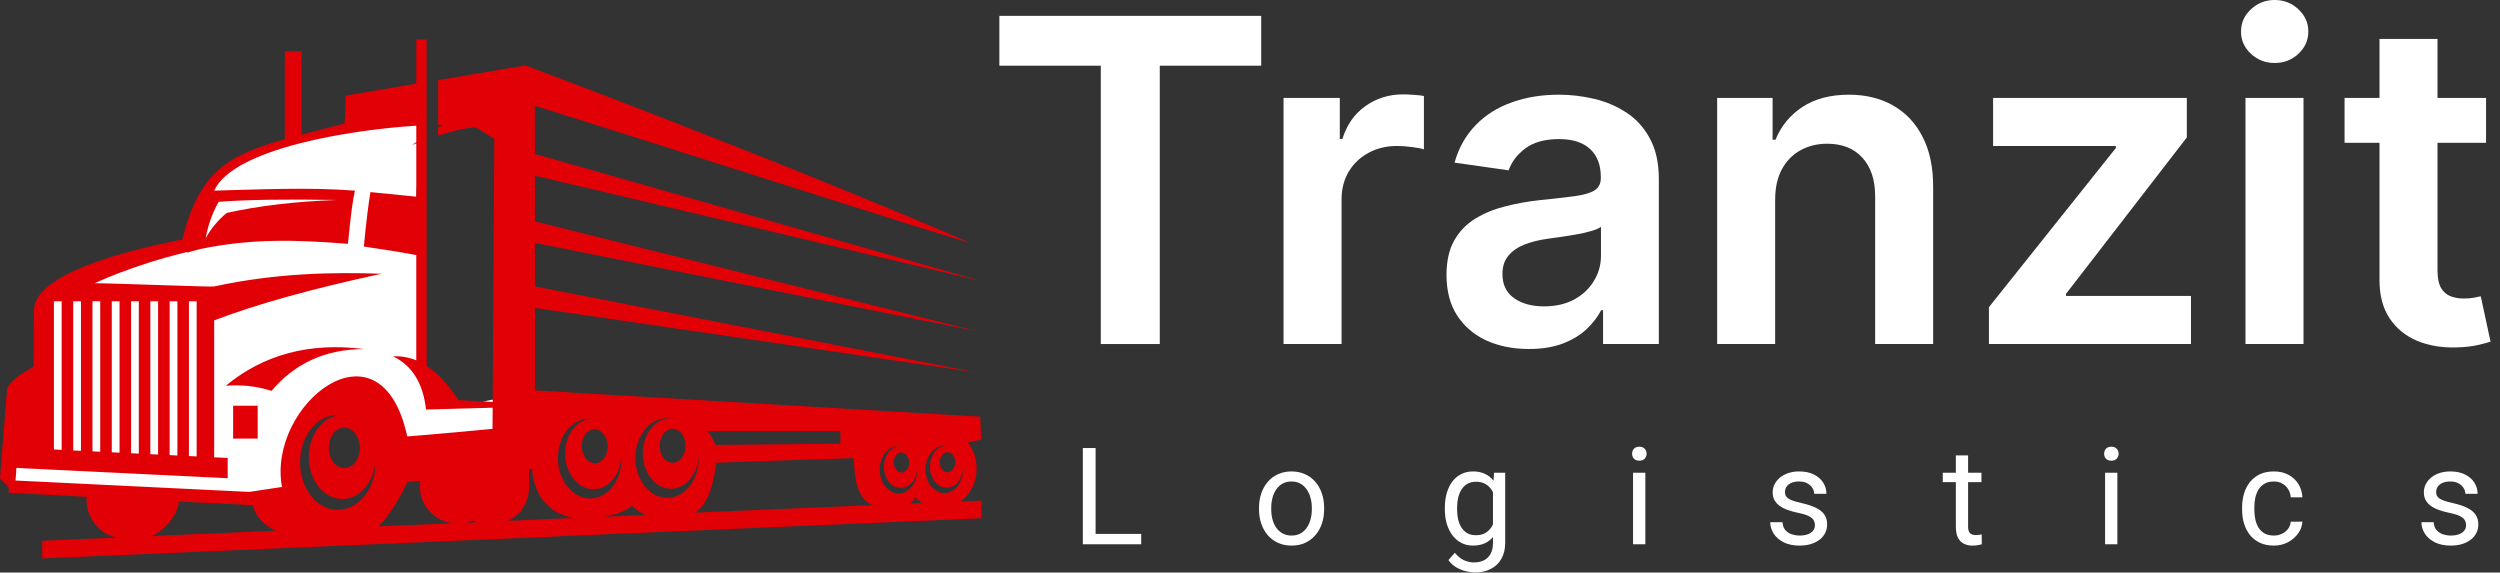
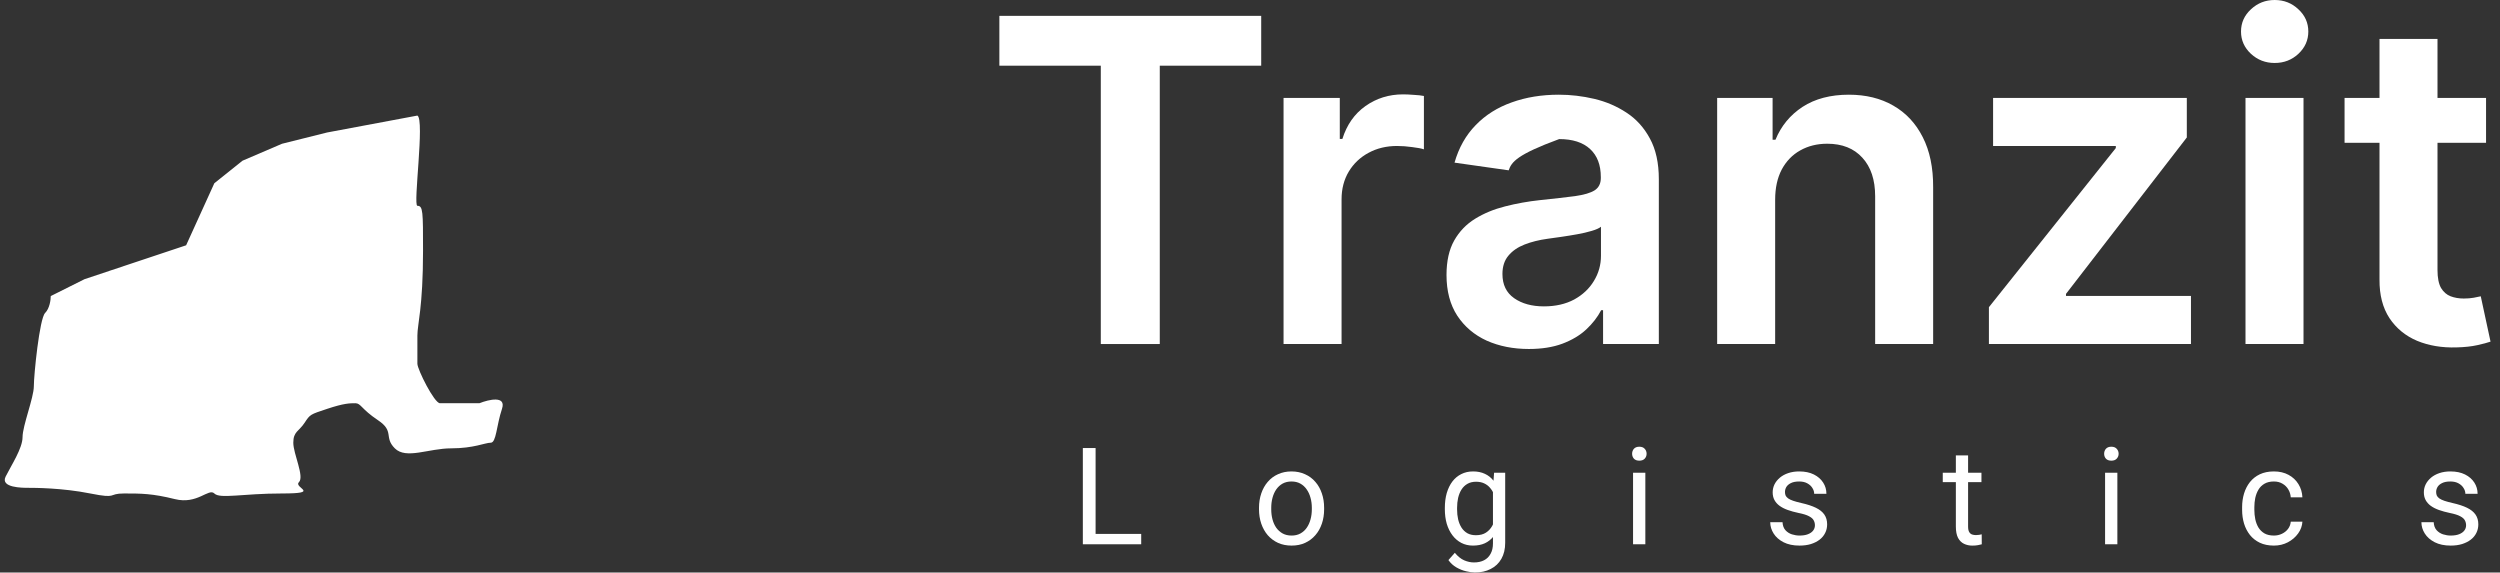
<svg xmlns="http://www.w3.org/2000/svg" width="131" height="30" viewBox="0 0 131 30" fill="none">
  <rect x="0" y="0" width="131" height="30" fill="#333333" stroke="none" />
  <g clip-path="url(#clip0_790_1806)">
    <path d="M7.98 13.444L4.433 14.627L2.66 15.513C2.66 15.71 2.601 16.164 2.364 16.4C2.069 16.696 1.773 19.651 1.773 20.242C1.773 20.833 1.182 22.311 1.182 22.902C1.182 23.493 0.591 24.38 0.296 24.971C2.33948e-06 25.562 1.182 25.562 1.478 25.562C1.773 25.562 3.251 25.562 4.729 25.858C6.207 26.153 5.616 25.858 6.502 25.858C7.389 25.858 7.98 25.858 9.162 26.153C10.344 26.449 10.935 25.562 11.231 25.858C11.527 26.153 12.709 25.858 14.778 25.858C16.847 25.858 15.369 25.562 15.664 25.267C15.96 24.971 15.369 23.789 15.369 23.198C15.369 22.607 15.664 22.607 15.96 22.155C16.256 21.703 16.256 21.72 17.142 21.424C18.029 21.129 18.324 21.129 18.62 21.129C18.916 21.129 18.916 21.424 19.802 22.016C20.689 22.607 20.098 22.902 20.689 23.493C21.28 24.084 22.462 23.493 23.644 23.493C24.827 23.493 25.418 23.198 25.713 23.198C26.009 23.198 26.009 22.311 26.304 21.424C26.541 20.715 25.615 20.932 25.122 21.129H23.053C22.758 21.129 21.871 19.356 21.871 19.06V17.582C21.871 16.991 22.167 16.105 22.167 13.149C22.167 11.08 22.167 10.784 21.871 10.784C21.635 10.784 22.265 6.253 21.871 6.056L17.142 6.942L14.778 7.533L12.709 8.42L11.231 9.602L9.753 12.853L7.98 13.444Z" fill="white" />
-     <path fill-rule="evenodd" clip-rule="evenodd" d="M3.231 23.572L2.825 23.552V15.787H3.231V23.572ZM4.242 23.622L3.836 23.606V15.787H4.242V23.622ZM5.252 23.671L4.846 23.651V15.782H5.252V23.671ZM6.263 23.72L5.857 23.701V15.787H6.263V23.72ZM7.274 23.769L6.868 23.749V15.787H7.274V23.769ZM8.284 23.819L7.878 23.799V15.787H8.284V23.819ZM9.295 23.868L8.889 23.848V15.787H9.295V23.868ZM10.305 23.917L9.899 23.897V15.787H10.305V23.917ZM19.073 18.291C16.239 17.927 13.825 18.568 11.829 20.215C12.64 20.145 13.458 20.235 14.232 20.481C15.454 19.027 17.068 18.297 19.073 18.291ZM18.042 22.405C17.593 22.405 17.23 22.88 17.23 23.467C17.23 24.053 17.593 24.528 18.042 24.528C18.49 24.528 18.854 24.053 18.854 23.467C18.854 22.88 18.49 22.405 18.042 22.405ZM17.702 21.741C16.61 21.741 15.723 22.856 15.723 24.231C15.723 25.605 16.61 26.718 17.702 26.718C18.794 26.718 19.68 25.604 19.68 24.231C19.68 24.181 19.68 24.131 19.68 24.082C19.624 25.24 18.863 26.147 17.933 26.147C16.966 26.147 16.182 25.16 16.182 23.948C16.182 22.778 16.907 21.823 17.823 21.75C17.781 21.743 17.743 21.741 17.702 21.741ZM25.815 21.364L25.808 22.472C23.055 22.737 21.339 22.87 21.339 22.87C19.945 16.408 13.977 21.227 14.776 25.517L13.067 25.776L0.811 25.179C0.841 24.863 0.857 24.642 0.859 24.518L11.93 25.058V23.997L11.222 23.962V16.788C13.425 15.944 16.348 15.13 19.989 14.345C17.488 14.256 14.498 14.301 11.222 15.009C11.188 15.052 5.791 14.834 4.964 14.842C4.964 14.842 6.915 13.896 9.805 13.205L9.798 13.241C10.017 13.173 10.257 13.107 10.517 13.045C13.168 12.493 15.533 12.558 18.226 12.777C18.261 12.639 18.401 10.818 18.599 9.989C16.14 9.805 13.68 9.926 11.22 9.989C12.243 7.769 18.394 6.799 21.814 6.586V7.447L21.578 7.601L21.814 7.511V10.306L19.41 10.067C19.185 11.47 19.071 12.919 19.071 12.919C20.242 13.088 21.155 13.238 21.813 13.367V18.884C21.429 18.724 21.014 18.651 20.598 18.672C21.593 19.151 22.169 20.081 22.325 21.459L25.815 21.364ZM13.502 21.259H12.216V22.984H13.502V21.259ZM37.511 23.315C37.339 23.058 37.289 22.767 37.039 22.586H44.035V23.249L37.511 23.315ZM31.136 22.491C30.759 22.502 30.466 22.91 30.48 23.402C30.495 23.894 30.814 24.284 31.189 24.273C31.564 24.263 31.858 23.855 31.843 23.363C31.828 22.871 31.518 22.48 31.142 22.491H31.136ZM35.244 22.466C34.868 22.466 34.562 22.865 34.562 23.357C34.562 23.849 34.868 24.248 35.244 24.248C35.621 24.248 35.925 23.85 35.925 23.357C35.925 22.864 35.627 22.466 35.25 22.466H35.244ZM34.959 21.909C34.041 21.909 33.297 22.844 33.297 23.998C33.297 25.152 34.041 26.088 34.959 26.088C35.876 26.088 36.62 25.152 36.62 23.998C36.62 23.956 36.62 23.915 36.62 23.874C36.571 24.842 35.932 25.61 35.152 25.61C34.34 25.61 33.682 24.782 33.682 23.758C33.682 22.777 34.29 21.974 35.06 21.914L34.959 21.909ZM30.834 21.943C29.916 21.97 29.202 22.927 29.236 24.079C29.27 25.232 30.05 26.151 30.966 26.12C31.882 26.089 32.599 25.137 32.563 23.983C32.563 23.941 32.563 23.9 32.556 23.859C32.538 24.828 31.923 25.611 31.139 25.633C30.327 25.657 29.645 24.849 29.614 23.828C29.584 22.847 30.168 22.026 30.935 21.944C30.903 21.942 30.871 21.942 30.839 21.943H30.834ZM47.218 23.707C46.996 23.707 46.822 23.955 46.831 24.247C46.839 24.538 47.028 24.769 47.25 24.762C47.472 24.755 47.646 24.514 47.638 24.223C47.63 23.931 47.447 23.701 47.224 23.707H47.218ZM49.65 23.692C49.427 23.692 49.246 23.924 49.246 24.219C49.246 24.514 49.427 24.747 49.65 24.747C49.873 24.747 50.054 24.515 50.054 24.219C50.054 23.923 49.878 23.692 49.656 23.692H49.65ZM49.481 23.363C48.938 23.363 48.498 23.916 48.498 24.599C48.498 25.281 48.938 25.836 49.481 25.836C50.024 25.836 50.464 25.281 50.464 24.599C50.464 24.574 50.464 24.55 50.464 24.526C50.436 25.097 50.058 25.551 49.596 25.551C49.133 25.551 48.727 25.061 48.727 24.456C48.727 23.878 49.081 23.4 49.541 23.365C49.523 23.363 49.505 23.363 49.487 23.363H49.481ZM47.039 23.382C46.496 23.399 46.074 23.961 46.095 24.647C46.116 25.333 46.567 25.87 47.115 25.854C47.663 25.838 48.082 25.276 48.06 24.59V24.516C48.048 25.095 47.684 25.558 47.222 25.567C46.742 25.581 46.338 25.104 46.319 24.498C46.302 23.919 46.648 23.432 47.101 23.384L47.039 23.382ZM11.88 11.158C13.562 10.783 15.485 10.556 17.651 10.478C14.908 10.431 12.843 10.464 11.457 10.577C11.122 11.171 10.893 11.816 10.778 12.485C11.055 11.978 11.429 11.527 11.88 11.158ZM47.705 26.383C47.811 26.295 47.895 26.185 47.952 26.061C48.062 26.174 48.184 26.273 48.318 26.356L47.705 26.383ZM36.44 26.863C37.023 26.456 37.34 25.659 37.536 24.246L44.73 24.003C44.794 25.189 44.909 26.052 45.684 26.468L36.44 26.863ZM31.674 27.077C32.286 26.962 32.748 26.802 33.108 26.499C33.316 26.698 33.555 26.861 33.817 26.983L31.674 27.077ZM26.632 27.292C26.959 27.13 27.234 26.882 27.426 26.575C27.618 26.269 27.719 25.916 27.719 25.557V24.578L27.881 24.56C27.946 25.711 28.572 26.909 30.096 27.14L26.632 27.292ZM24.421 27.387C24.548 27.358 24.673 27.317 24.792 27.265C24.861 27.301 24.931 27.334 25.003 27.363L24.421 27.387ZM19.84 27.583C20.43 26.981 20.927 26.126 21.355 25.257L21.999 25.189V25.495C22.001 25.963 22.174 26.415 22.488 26.768C22.802 27.121 23.235 27.352 23.707 27.417L19.84 27.583ZM7.954 28.091C8.722 27.738 9.336 26.891 9.37 26.28L13.257 26.47C13.39 27.093 13.841 27.518 14.447 27.807L7.954 28.091ZM28.024 5.542C36.553 8.204 49.145 12.28 50.816 12.717C40.798 8.381 27.529 3.427 27.529 3.427L22.959 4.2V6.547H23.195L22.959 6.702V7.11C23.845 6.822 24.511 6.678 24.956 6.68L25.901 7.277L25.817 21.06L24.017 20.965C23.494 20.152 22.94 19.555 22.355 19.175V2.067H21.813V4.382L18.123 5.007L18.056 6.467C17.237 6.69 16.488 6.878 15.803 7.055V2.68H14.924V7.295C12.005 8.105 10.428 8.97 9.557 12.547C5.106 13.424 1.786 14.67 1.778 16.274L1.764 19.22C1.008 19.611 0.544 19.987 0.372 20.348L1.52588e-05 25.059L0.457 25.522V25.82L4.549 26.036C4.54 26.093 4.535 26.151 4.536 26.209C4.536 27.019 5.112 28.006 6.154 28.166L2.211 28.335V29.261L51.427 27.158V26.233L50.333 26.28C50.601 26.074 50.816 25.81 50.962 25.509C51.108 25.208 51.181 24.878 51.175 24.544C51.178 24.057 51.019 23.582 50.721 23.193L51.414 23.032L51.363 21.833L28.029 20.454V16.135L51.143 19.511L28.029 15.008V12.728L51.212 17.357L28.029 11.601V9.205L51.415 14.725L28.029 8.065L28.024 5.542Z" fill="#E10006" />
  </g>
  <path d="M130.269 5.131V7.482H122.855V5.131H130.269ZM124.686 2.041H127.725V14.149C127.725 14.557 127.787 14.871 127.91 15.089C128.039 15.302 128.207 15.447 128.414 15.526C128.621 15.604 128.85 15.643 129.102 15.643C129.293 15.643 129.466 15.629 129.623 15.601C129.785 15.573 129.908 15.548 129.992 15.526L130.504 17.902C130.342 17.958 130.11 18.02 129.807 18.087C129.511 18.154 129.147 18.193 128.716 18.204C127.955 18.227 127.269 18.112 126.659 17.86C126.049 17.602 125.564 17.205 125.206 16.668C124.854 16.13 124.68 15.459 124.686 14.652V2.041Z" fill="white" />
  <path d="M117.664 18.027V5.13H120.704V18.027H117.664ZM119.192 3.3C118.711 3.3 118.297 3.14 117.95 2.821C117.603 2.497 117.429 2.108 117.429 1.654C117.429 1.195 117.603 0.806 117.95 0.487C118.297 0.162 118.711 0 119.192 0C119.679 0 120.093 0.162 120.435 0.487C120.782 0.806 120.956 1.195 120.956 1.654C120.956 2.108 120.782 2.497 120.435 2.821C120.093 3.14 119.679 3.3 119.192 3.3Z" fill="white" />
  <path d="M104.219 18.027V16.096L110.869 7.758V7.649H104.438V5.13H114.589V7.204L108.258 15.399V15.508H114.807V18.027H104.219Z" fill="white" />
  <path d="M93.018 10.47V18.027H89.979V5.13H92.884V7.321H93.035C93.332 6.599 93.805 6.025 94.454 5.6C95.109 5.175 95.918 4.962 96.881 4.962C97.771 4.962 98.546 5.152 99.207 5.533C99.873 5.914 100.388 6.465 100.752 7.187C101.121 7.909 101.303 8.785 101.297 9.815V18.027H98.258V10.285C98.258 9.423 98.034 8.749 97.586 8.262C97.144 7.775 96.531 7.531 95.747 7.531C95.216 7.531 94.743 7.649 94.328 7.884C93.92 8.113 93.598 8.446 93.363 8.883C93.133 9.32 93.018 9.849 93.018 10.47Z" fill="white" />
-   <path d="M80.113 18.287C79.296 18.287 78.56 18.142 77.905 17.851C77.255 17.554 76.74 17.117 76.36 16.541C75.985 15.964 75.797 15.253 75.797 14.408C75.797 13.68 75.932 13.079 76.2 12.603C76.469 12.127 76.836 11.746 77.3 11.461C77.765 11.175 78.288 10.96 78.87 10.814C79.458 10.663 80.066 10.554 80.692 10.487C81.448 10.408 82.061 10.338 82.531 10.277C83.001 10.21 83.343 10.109 83.556 9.975C83.774 9.835 83.883 9.619 83.883 9.328V9.278C83.883 8.645 83.696 8.155 83.32 7.808C82.945 7.461 82.405 7.288 81.7 7.288C80.956 7.288 80.365 7.45 79.928 7.775C79.497 8.099 79.206 8.483 79.055 8.925L76.217 8.522C76.441 7.738 76.811 7.083 77.326 6.557C77.84 6.025 78.47 5.628 79.215 5.365C79.959 5.096 80.782 4.962 81.683 4.962C82.305 4.962 82.923 5.035 83.539 5.18C84.155 5.326 84.717 5.566 85.227 5.902C85.736 6.233 86.144 6.683 86.452 7.254C86.766 7.825 86.923 8.539 86.923 9.395V18.027H84.001V16.255H83.9C83.715 16.613 83.455 16.949 83.119 17.263C82.789 17.571 82.372 17.82 81.868 18.01C81.37 18.195 80.785 18.287 80.113 18.287ZM80.902 16.054C81.513 16.054 82.041 15.933 82.489 15.693C82.937 15.446 83.281 15.122 83.522 14.719C83.768 14.316 83.891 13.876 83.891 13.4V11.881C83.796 11.959 83.634 12.032 83.404 12.099C83.181 12.166 82.929 12.225 82.649 12.275C82.369 12.326 82.092 12.37 81.818 12.41C81.543 12.449 81.305 12.482 81.104 12.51C80.65 12.572 80.245 12.673 79.886 12.813C79.528 12.953 79.245 13.149 79.038 13.4C78.831 13.647 78.728 13.966 78.728 14.357C78.728 14.917 78.932 15.34 79.341 15.625C79.749 15.911 80.27 16.054 80.902 16.054Z" fill="white" />
+   <path d="M80.113 18.287C79.296 18.287 78.56 18.142 77.905 17.851C77.255 17.554 76.74 17.117 76.36 16.541C75.985 15.964 75.797 15.253 75.797 14.408C75.797 13.68 75.932 13.079 76.2 12.603C76.469 12.127 76.836 11.746 77.3 11.461C77.765 11.175 78.288 10.96 78.87 10.814C79.458 10.663 80.066 10.554 80.692 10.487C81.448 10.408 82.061 10.338 82.531 10.277C83.001 10.21 83.343 10.109 83.556 9.975C83.774 9.835 83.883 9.619 83.883 9.328V9.278C83.883 8.645 83.696 8.155 83.32 7.808C82.945 7.461 82.405 7.288 81.7 7.288C79.497 8.099 79.206 8.483 79.055 8.925L76.217 8.522C76.441 7.738 76.811 7.083 77.326 6.557C77.84 6.025 78.47 5.628 79.215 5.365C79.959 5.096 80.782 4.962 81.683 4.962C82.305 4.962 82.923 5.035 83.539 5.18C84.155 5.326 84.717 5.566 85.227 5.902C85.736 6.233 86.144 6.683 86.452 7.254C86.766 7.825 86.923 8.539 86.923 9.395V18.027H84.001V16.255H83.9C83.715 16.613 83.455 16.949 83.119 17.263C82.789 17.571 82.372 17.82 81.868 18.01C81.37 18.195 80.785 18.287 80.113 18.287ZM80.902 16.054C81.513 16.054 82.041 15.933 82.489 15.693C82.937 15.446 83.281 15.122 83.522 14.719C83.768 14.316 83.891 13.876 83.891 13.4V11.881C83.796 11.959 83.634 12.032 83.404 12.099C83.181 12.166 82.929 12.225 82.649 12.275C82.369 12.326 82.092 12.37 81.818 12.41C81.543 12.449 81.305 12.482 81.104 12.51C80.65 12.572 80.245 12.673 79.886 12.813C79.528 12.953 79.245 13.149 79.038 13.4C78.831 13.647 78.728 13.966 78.728 14.357C78.728 14.917 78.932 15.34 79.341 15.625C79.749 15.911 80.27 16.054 80.902 16.054Z" fill="white" />
  <path d="M67.258 18.027V5.13H70.205V7.28H70.34C70.575 6.535 70.978 5.961 71.549 5.558C72.125 5.15 72.783 4.945 73.522 4.945C73.69 4.945 73.877 4.954 74.084 4.971C74.297 4.982 74.474 5.001 74.613 5.029V7.825C74.485 7.781 74.28 7.741 74.001 7.708C73.726 7.669 73.46 7.649 73.203 7.649C72.649 7.649 72.15 7.769 71.708 8.01C71.272 8.245 70.927 8.573 70.675 8.992C70.424 9.412 70.298 9.896 70.298 10.445V18.027H67.258Z" fill="white" />
  <path d="M52.367 3.442V0.831H66.087V3.442H60.772V18.027H57.682V3.442H52.367Z" fill="white" />
  <path d="M129.223 27.526C129.223 27.433 129.202 27.348 129.161 27.27C129.121 27.189 129.039 27.116 128.915 27.051C128.792 26.984 128.608 26.927 128.361 26.878C128.153 26.834 127.965 26.782 127.796 26.722C127.63 26.662 127.488 26.59 127.37 26.504C127.254 26.419 127.166 26.318 127.103 26.203C127.041 26.087 127.01 25.952 127.01 25.798C127.01 25.65 127.042 25.51 127.107 25.378C127.174 25.247 127.267 25.13 127.387 25.029C127.51 24.927 127.656 24.847 127.827 24.79C127.998 24.732 128.188 24.703 128.399 24.703C128.699 24.703 128.955 24.756 129.168 24.862C129.38 24.969 129.543 25.111 129.656 25.288C129.769 25.464 129.826 25.659 129.826 25.874H129.185C129.185 25.77 129.154 25.669 129.091 25.573C129.031 25.473 128.942 25.391 128.825 25.327C128.709 25.262 128.567 25.23 128.399 25.23C128.221 25.23 128.077 25.257 127.966 25.313C127.857 25.366 127.777 25.434 127.727 25.517C127.678 25.6 127.654 25.688 127.654 25.78C127.654 25.85 127.666 25.912 127.689 25.967C127.714 26.02 127.758 26.07 127.82 26.116C127.883 26.16 127.97 26.202 128.083 26.241C128.197 26.28 128.341 26.319 128.516 26.359C128.823 26.428 129.076 26.511 129.275 26.608C129.473 26.705 129.621 26.824 129.718 26.965C129.815 27.106 129.864 27.276 129.864 27.477C129.864 27.641 129.829 27.791 129.76 27.928C129.693 28.064 129.595 28.182 129.465 28.281C129.338 28.378 129.186 28.454 129.008 28.51C128.833 28.563 128.635 28.589 128.416 28.589C128.086 28.589 127.806 28.53 127.578 28.413C127.349 28.295 127.176 28.142 127.058 27.955C126.94 27.768 126.882 27.571 126.882 27.363H127.526C127.535 27.539 127.586 27.678 127.678 27.782C127.771 27.884 127.884 27.956 128.018 28C128.152 28.042 128.284 28.063 128.416 28.063C128.591 28.063 128.738 28.04 128.856 27.994C128.976 27.947 129.067 27.884 129.129 27.803C129.192 27.722 129.223 27.63 129.223 27.526Z" fill="white" />
  <path d="M119.153 28.063C119.305 28.063 119.446 28.032 119.576 27.969C119.705 27.907 119.811 27.822 119.894 27.713C119.977 27.602 120.025 27.476 120.036 27.335H120.646C120.634 27.557 120.559 27.764 120.421 27.955C120.284 28.145 120.106 28.298 119.884 28.416C119.662 28.532 119.419 28.589 119.153 28.589C118.871 28.589 118.625 28.54 118.415 28.44C118.208 28.341 118.034 28.205 117.896 28.032C117.76 27.858 117.657 27.66 117.588 27.436C117.521 27.21 117.487 26.971 117.487 26.719V26.573C117.487 26.322 117.521 26.084 117.588 25.86C117.657 25.634 117.76 25.434 117.896 25.261C118.034 25.088 118.208 24.951 118.415 24.852C118.625 24.753 118.871 24.703 119.153 24.703C119.446 24.703 119.703 24.763 119.922 24.883C120.141 25.001 120.313 25.163 120.438 25.368C120.565 25.571 120.634 25.802 120.646 26.061H120.036C120.025 25.906 119.981 25.766 119.905 25.642C119.831 25.517 119.729 25.418 119.6 25.344C119.473 25.268 119.324 25.23 119.153 25.23C118.957 25.23 118.792 25.269 118.658 25.347C118.526 25.424 118.421 25.527 118.343 25.659C118.266 25.788 118.211 25.933 118.176 26.092C118.144 26.249 118.128 26.41 118.128 26.573V26.719C118.128 26.883 118.144 27.044 118.176 27.204C118.209 27.363 118.263 27.507 118.339 27.637C118.418 27.766 118.523 27.87 118.654 27.948C118.788 28.025 118.954 28.063 119.153 28.063Z" fill="white" />
  <path d="M110.95 24.773V28.52H110.306V24.773H110.95ZM110.257 23.779C110.257 23.675 110.288 23.587 110.351 23.516C110.415 23.444 110.51 23.408 110.635 23.408C110.757 23.408 110.851 23.444 110.915 23.516C110.982 23.587 111.016 23.675 111.016 23.779C111.016 23.878 110.982 23.963 110.915 24.035C110.851 24.104 110.757 24.139 110.635 24.139C110.51 24.139 110.415 24.104 110.351 24.035C110.288 23.963 110.257 23.878 110.257 23.779Z" fill="white" />
  <path d="M103.828 24.773V25.265H101.801V24.773H103.828ZM102.487 23.862H103.128V27.593C103.128 27.72 103.148 27.815 103.187 27.88C103.226 27.945 103.277 27.987 103.339 28.008C103.402 28.029 103.469 28.039 103.54 28.039C103.593 28.039 103.649 28.035 103.706 28.026C103.766 28.014 103.811 28.005 103.841 27.998L103.845 28.521C103.794 28.537 103.727 28.552 103.644 28.566C103.563 28.582 103.465 28.59 103.35 28.59C103.193 28.59 103.048 28.559 102.917 28.497C102.785 28.434 102.68 28.33 102.601 28.185C102.525 28.037 102.487 27.838 102.487 27.589V23.862Z" fill="white" />
  <path d="M95.102 27.526C95.102 27.433 95.081 27.348 95.039 27.27C95 27.189 94.918 27.116 94.793 27.051C94.671 26.984 94.486 26.927 94.239 26.878C94.031 26.834 93.843 26.782 93.675 26.722C93.508 26.662 93.366 26.59 93.249 26.504C93.133 26.419 93.044 26.318 92.982 26.203C92.919 26.087 92.888 25.952 92.888 25.798C92.888 25.65 92.921 25.51 92.985 25.378C93.052 25.247 93.146 25.13 93.266 25.029C93.388 24.927 93.535 24.847 93.706 24.79C93.877 24.732 94.067 24.703 94.277 24.703C94.577 24.703 94.834 24.756 95.046 24.862C95.259 24.969 95.421 25.111 95.534 25.288C95.648 25.464 95.704 25.659 95.704 25.874H95.063C95.063 25.77 95.032 25.669 94.97 25.573C94.91 25.473 94.821 25.391 94.703 25.327C94.588 25.262 94.446 25.23 94.277 25.23C94.099 25.23 93.955 25.257 93.844 25.313C93.736 25.366 93.656 25.434 93.605 25.517C93.557 25.6 93.533 25.688 93.533 25.78C93.533 25.85 93.544 25.912 93.567 25.967C93.593 26.02 93.636 26.07 93.699 26.116C93.761 26.16 93.849 26.202 93.962 26.241C94.075 26.28 94.219 26.319 94.395 26.359C94.702 26.428 94.955 26.511 95.153 26.608C95.352 26.705 95.5 26.824 95.597 26.965C95.694 27.106 95.742 27.276 95.742 27.477C95.742 27.641 95.708 27.791 95.638 27.928C95.571 28.064 95.473 28.182 95.344 28.281C95.217 28.378 95.065 28.454 94.887 28.51C94.711 28.563 94.514 28.589 94.294 28.589C93.964 28.589 93.685 28.53 93.456 28.413C93.228 28.295 93.055 28.142 92.937 27.955C92.819 27.768 92.76 27.571 92.76 27.363H93.404C93.414 27.539 93.464 27.678 93.557 27.782C93.649 27.884 93.762 27.956 93.896 28C94.03 28.042 94.163 28.063 94.294 28.063C94.47 28.063 94.617 28.04 94.734 27.994C94.855 27.947 94.946 27.884 95.008 27.803C95.07 27.722 95.102 27.63 95.102 27.526Z" fill="white" />
  <path d="M86.216 24.773V28.52H85.572V24.773H86.216ZM85.523 23.779C85.523 23.675 85.555 23.587 85.617 23.516C85.682 23.444 85.776 23.408 85.901 23.408C86.023 23.408 86.117 23.444 86.182 23.516C86.249 23.587 86.282 23.675 86.282 23.779C86.282 23.878 86.249 23.963 86.182 24.035C86.117 24.104 86.023 24.139 85.901 24.139C85.776 24.139 85.682 24.104 85.617 24.035C85.555 23.963 85.523 23.878 85.523 23.779Z" fill="white" />
  <path d="M78.29 24.772H78.872V28.44C78.872 28.77 78.805 29.052 78.671 29.285C78.537 29.519 78.35 29.695 78.11 29.815C77.872 29.938 77.598 29.999 77.286 29.999C77.156 29.999 77.004 29.978 76.829 29.936C76.656 29.897 76.485 29.829 76.316 29.732C76.15 29.637 76.01 29.509 75.897 29.348L76.233 28.967C76.39 29.156 76.554 29.288 76.725 29.362C76.898 29.436 77.069 29.472 77.237 29.472C77.441 29.472 77.616 29.434 77.764 29.358C77.912 29.282 78.026 29.169 78.107 29.019C78.19 28.871 78.231 28.689 78.231 28.471V25.597L78.29 24.772ZM75.71 26.688V26.615C75.71 26.329 75.743 26.069 75.81 25.836C75.88 25.6 75.978 25.398 76.105 25.23C76.234 25.061 76.39 24.932 76.572 24.842C76.755 24.749 76.96 24.703 77.189 24.703C77.424 24.703 77.63 24.745 77.805 24.828C77.983 24.909 78.133 25.027 78.256 25.185C78.38 25.339 78.478 25.526 78.55 25.746C78.622 25.965 78.671 26.213 78.699 26.49V26.809C78.674 27.084 78.624 27.331 78.55 27.55C78.478 27.77 78.38 27.956 78.256 28.111C78.133 28.266 77.983 28.385 77.805 28.468C77.628 28.549 77.42 28.589 77.182 28.589C76.958 28.589 76.755 28.542 76.572 28.447C76.392 28.352 76.237 28.22 76.108 28.049C75.979 27.878 75.88 27.677 75.81 27.446C75.743 27.213 75.71 26.96 75.71 26.688ZM76.351 26.615V26.688C76.351 26.875 76.369 27.05 76.406 27.214C76.445 27.378 76.504 27.522 76.583 27.647C76.664 27.772 76.766 27.87 76.891 27.942C77.016 28.011 77.165 28.045 77.338 28.045C77.55 28.045 77.726 28 77.864 27.91C78.003 27.82 78.112 27.701 78.193 27.554C78.276 27.406 78.341 27.245 78.387 27.072V26.238C78.362 26.11 78.323 25.988 78.269 25.87C78.219 25.75 78.152 25.644 78.069 25.552C77.988 25.457 77.887 25.382 77.767 25.327C77.647 25.271 77.506 25.243 77.345 25.243C77.169 25.243 77.018 25.28 76.891 25.354C76.766 25.426 76.664 25.525 76.583 25.652C76.504 25.777 76.445 25.922 76.406 26.088C76.369 26.253 76.351 26.428 76.351 26.615Z" fill="white" />
  <path d="M65.972 26.688V26.608C65.972 26.338 66.012 26.087 66.09 25.857C66.169 25.623 66.282 25.421 66.43 25.25C66.578 25.077 66.756 24.943 66.967 24.849C67.177 24.752 67.412 24.703 67.673 24.703C67.936 24.703 68.173 24.752 68.383 24.849C68.596 24.943 68.776 25.077 68.924 25.25C69.074 25.421 69.188 25.623 69.266 25.857C69.345 26.087 69.384 26.338 69.384 26.608V26.688C69.384 26.958 69.345 27.208 69.266 27.439C69.188 27.67 69.074 27.872 68.924 28.045C68.776 28.216 68.597 28.35 68.387 28.447C68.179 28.542 67.943 28.589 67.68 28.589C67.417 28.589 67.18 28.542 66.97 28.447C66.76 28.35 66.58 28.216 66.43 28.045C66.282 27.872 66.169 27.67 66.09 27.439C66.012 27.208 65.972 26.958 65.972 26.688ZM66.613 26.608V26.688C66.613 26.875 66.635 27.051 66.679 27.218C66.723 27.382 66.789 27.527 66.876 27.654C66.967 27.781 67.079 27.881 67.213 27.955C67.346 28.027 67.502 28.063 67.68 28.063C67.856 28.063 68.009 28.027 68.141 27.955C68.275 27.881 68.385 27.781 68.473 27.654C68.561 27.527 68.627 27.382 68.671 27.218C68.717 27.051 68.74 26.875 68.74 26.688V26.608C68.74 26.423 68.717 26.249 68.671 26.085C68.627 25.919 68.56 25.772 68.47 25.645C68.382 25.516 68.271 25.414 68.137 25.34C68.006 25.267 67.851 25.23 67.673 25.23C67.498 25.23 67.343 25.267 67.209 25.34C67.077 25.414 66.967 25.516 66.876 25.645C66.789 25.772 66.723 25.919 66.679 26.085C66.635 26.249 66.613 26.423 66.613 26.608Z" fill="white" />
  <path d="M59.799 27.977V28.52H57.278V27.977H59.799ZM57.409 23.477V28.52H56.741V23.477H57.409Z" fill="white" />
  <defs>
    <clipPath id="clip0_790_1806">
      <rect width="51.427" height="27.191" fill="white" transform="translate(0 2.067)" />
    </clipPath>
  </defs>
</svg>